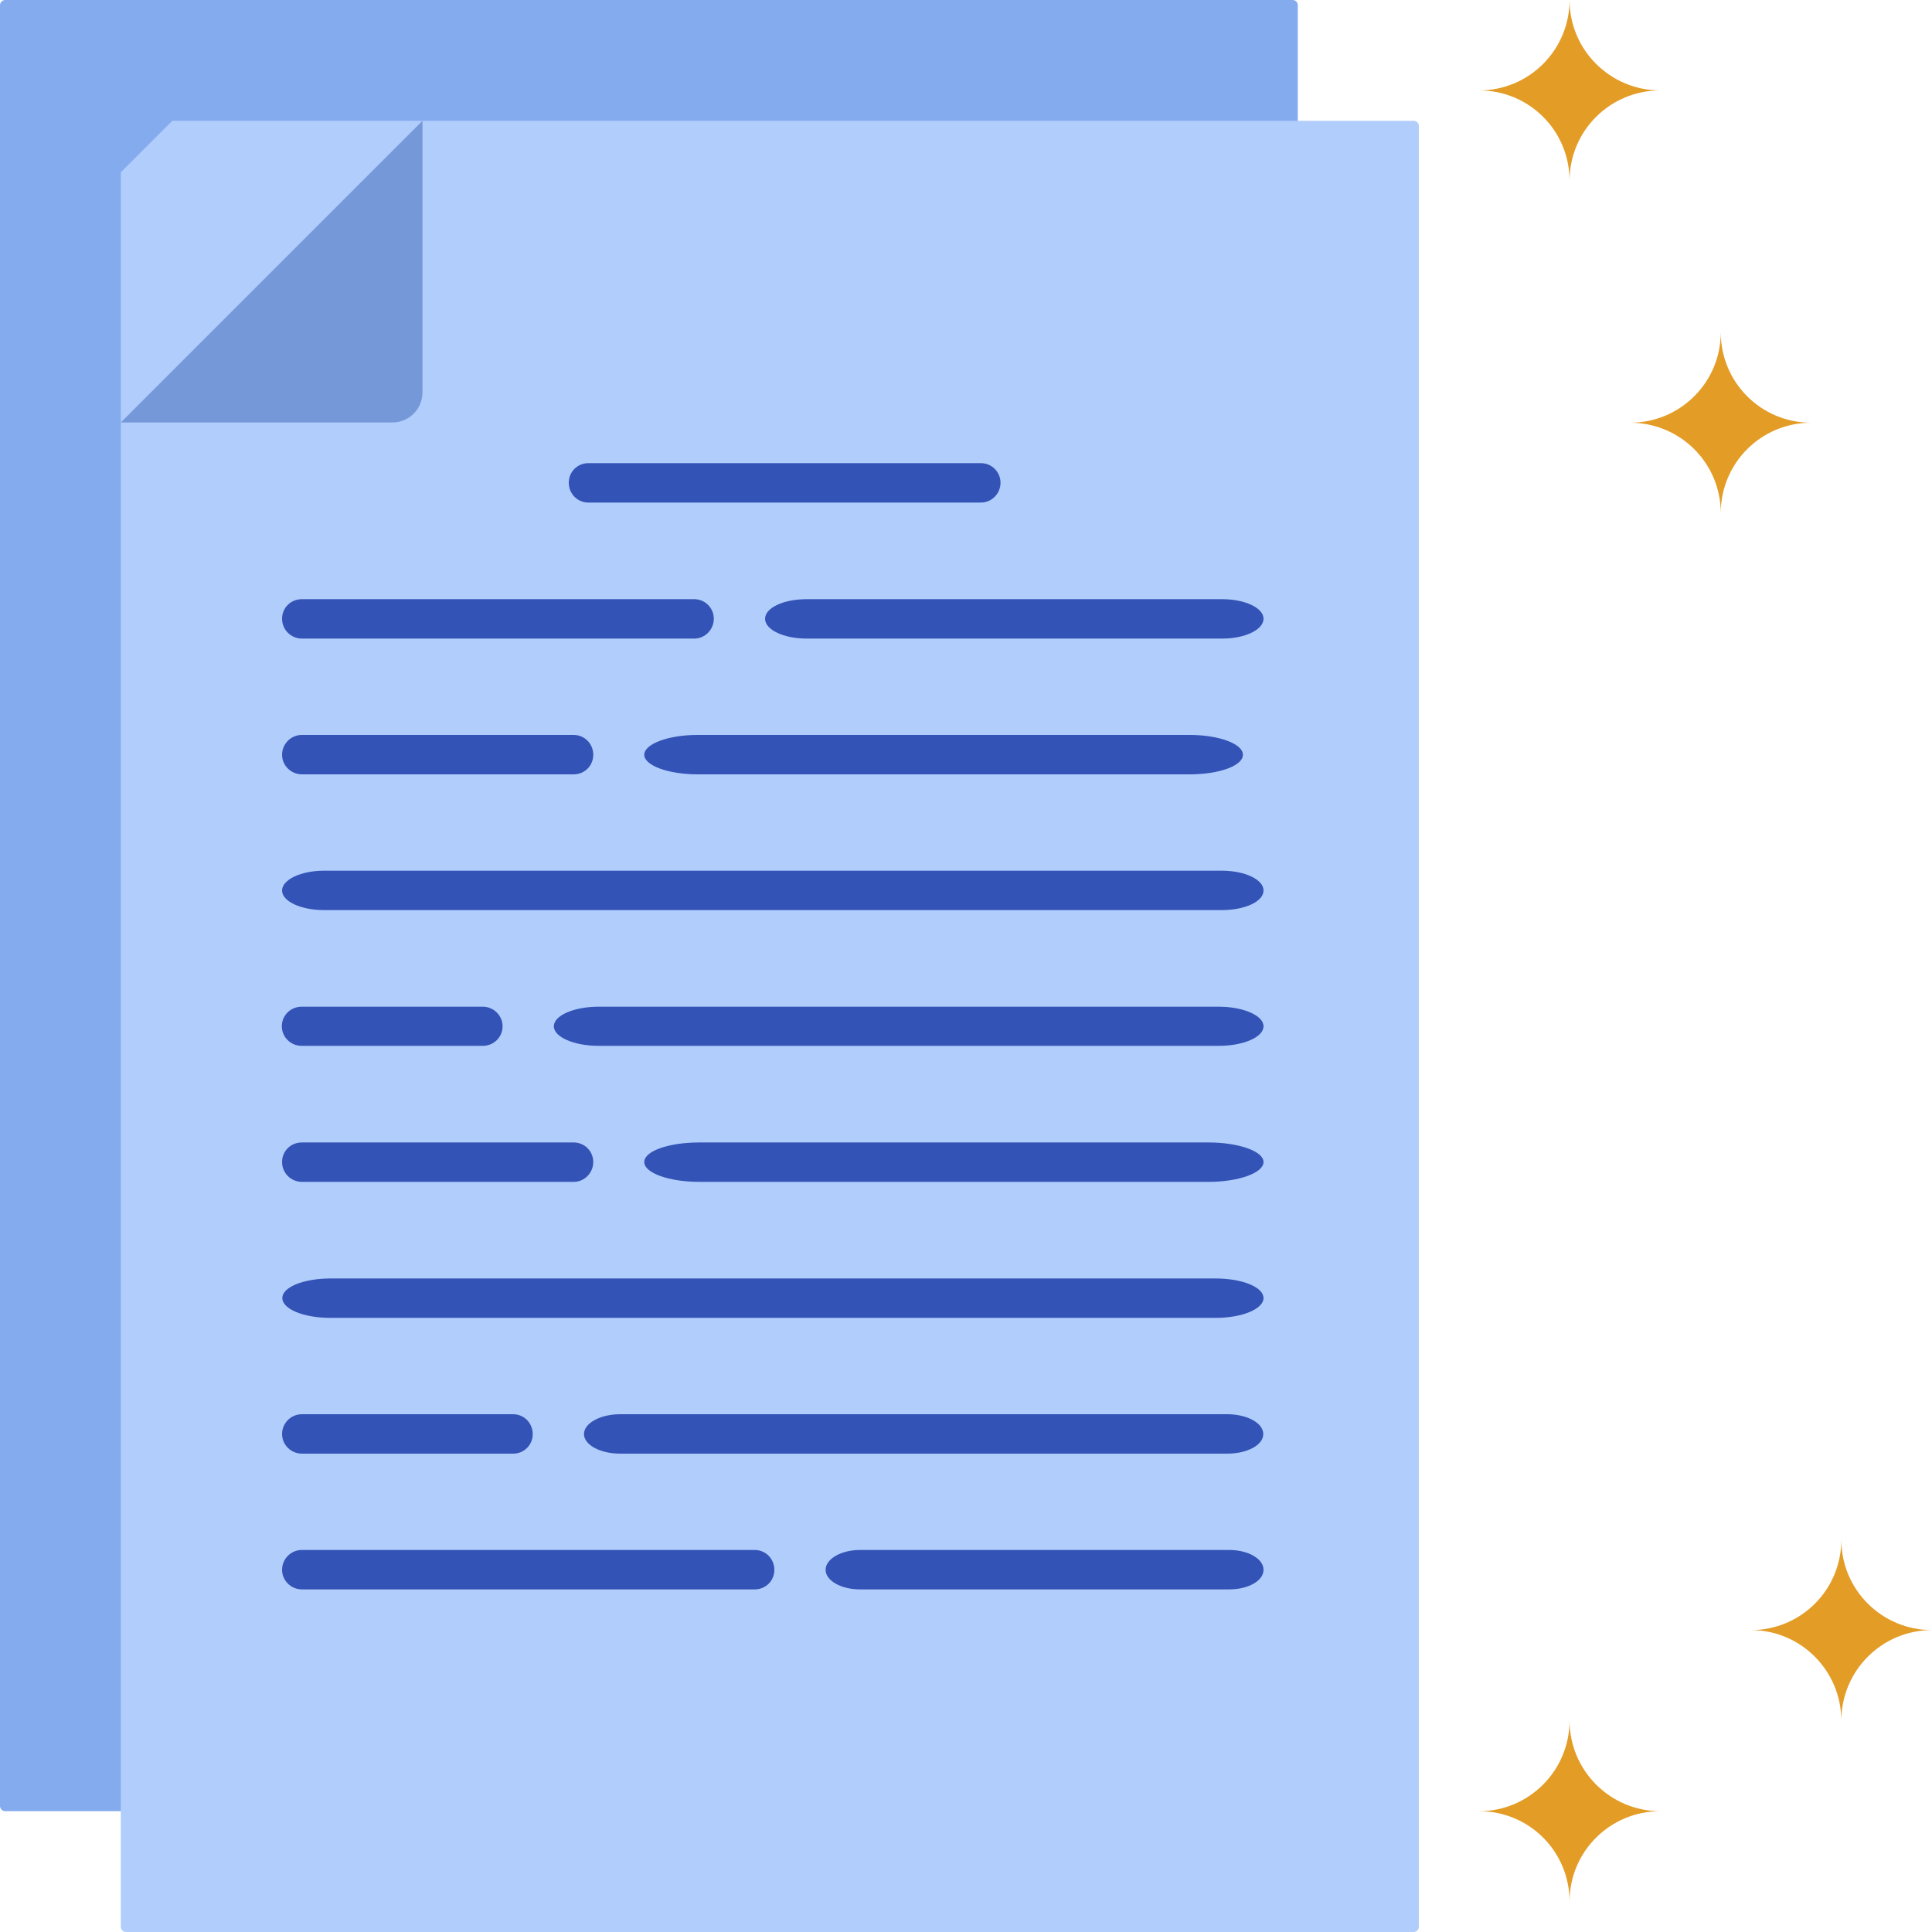
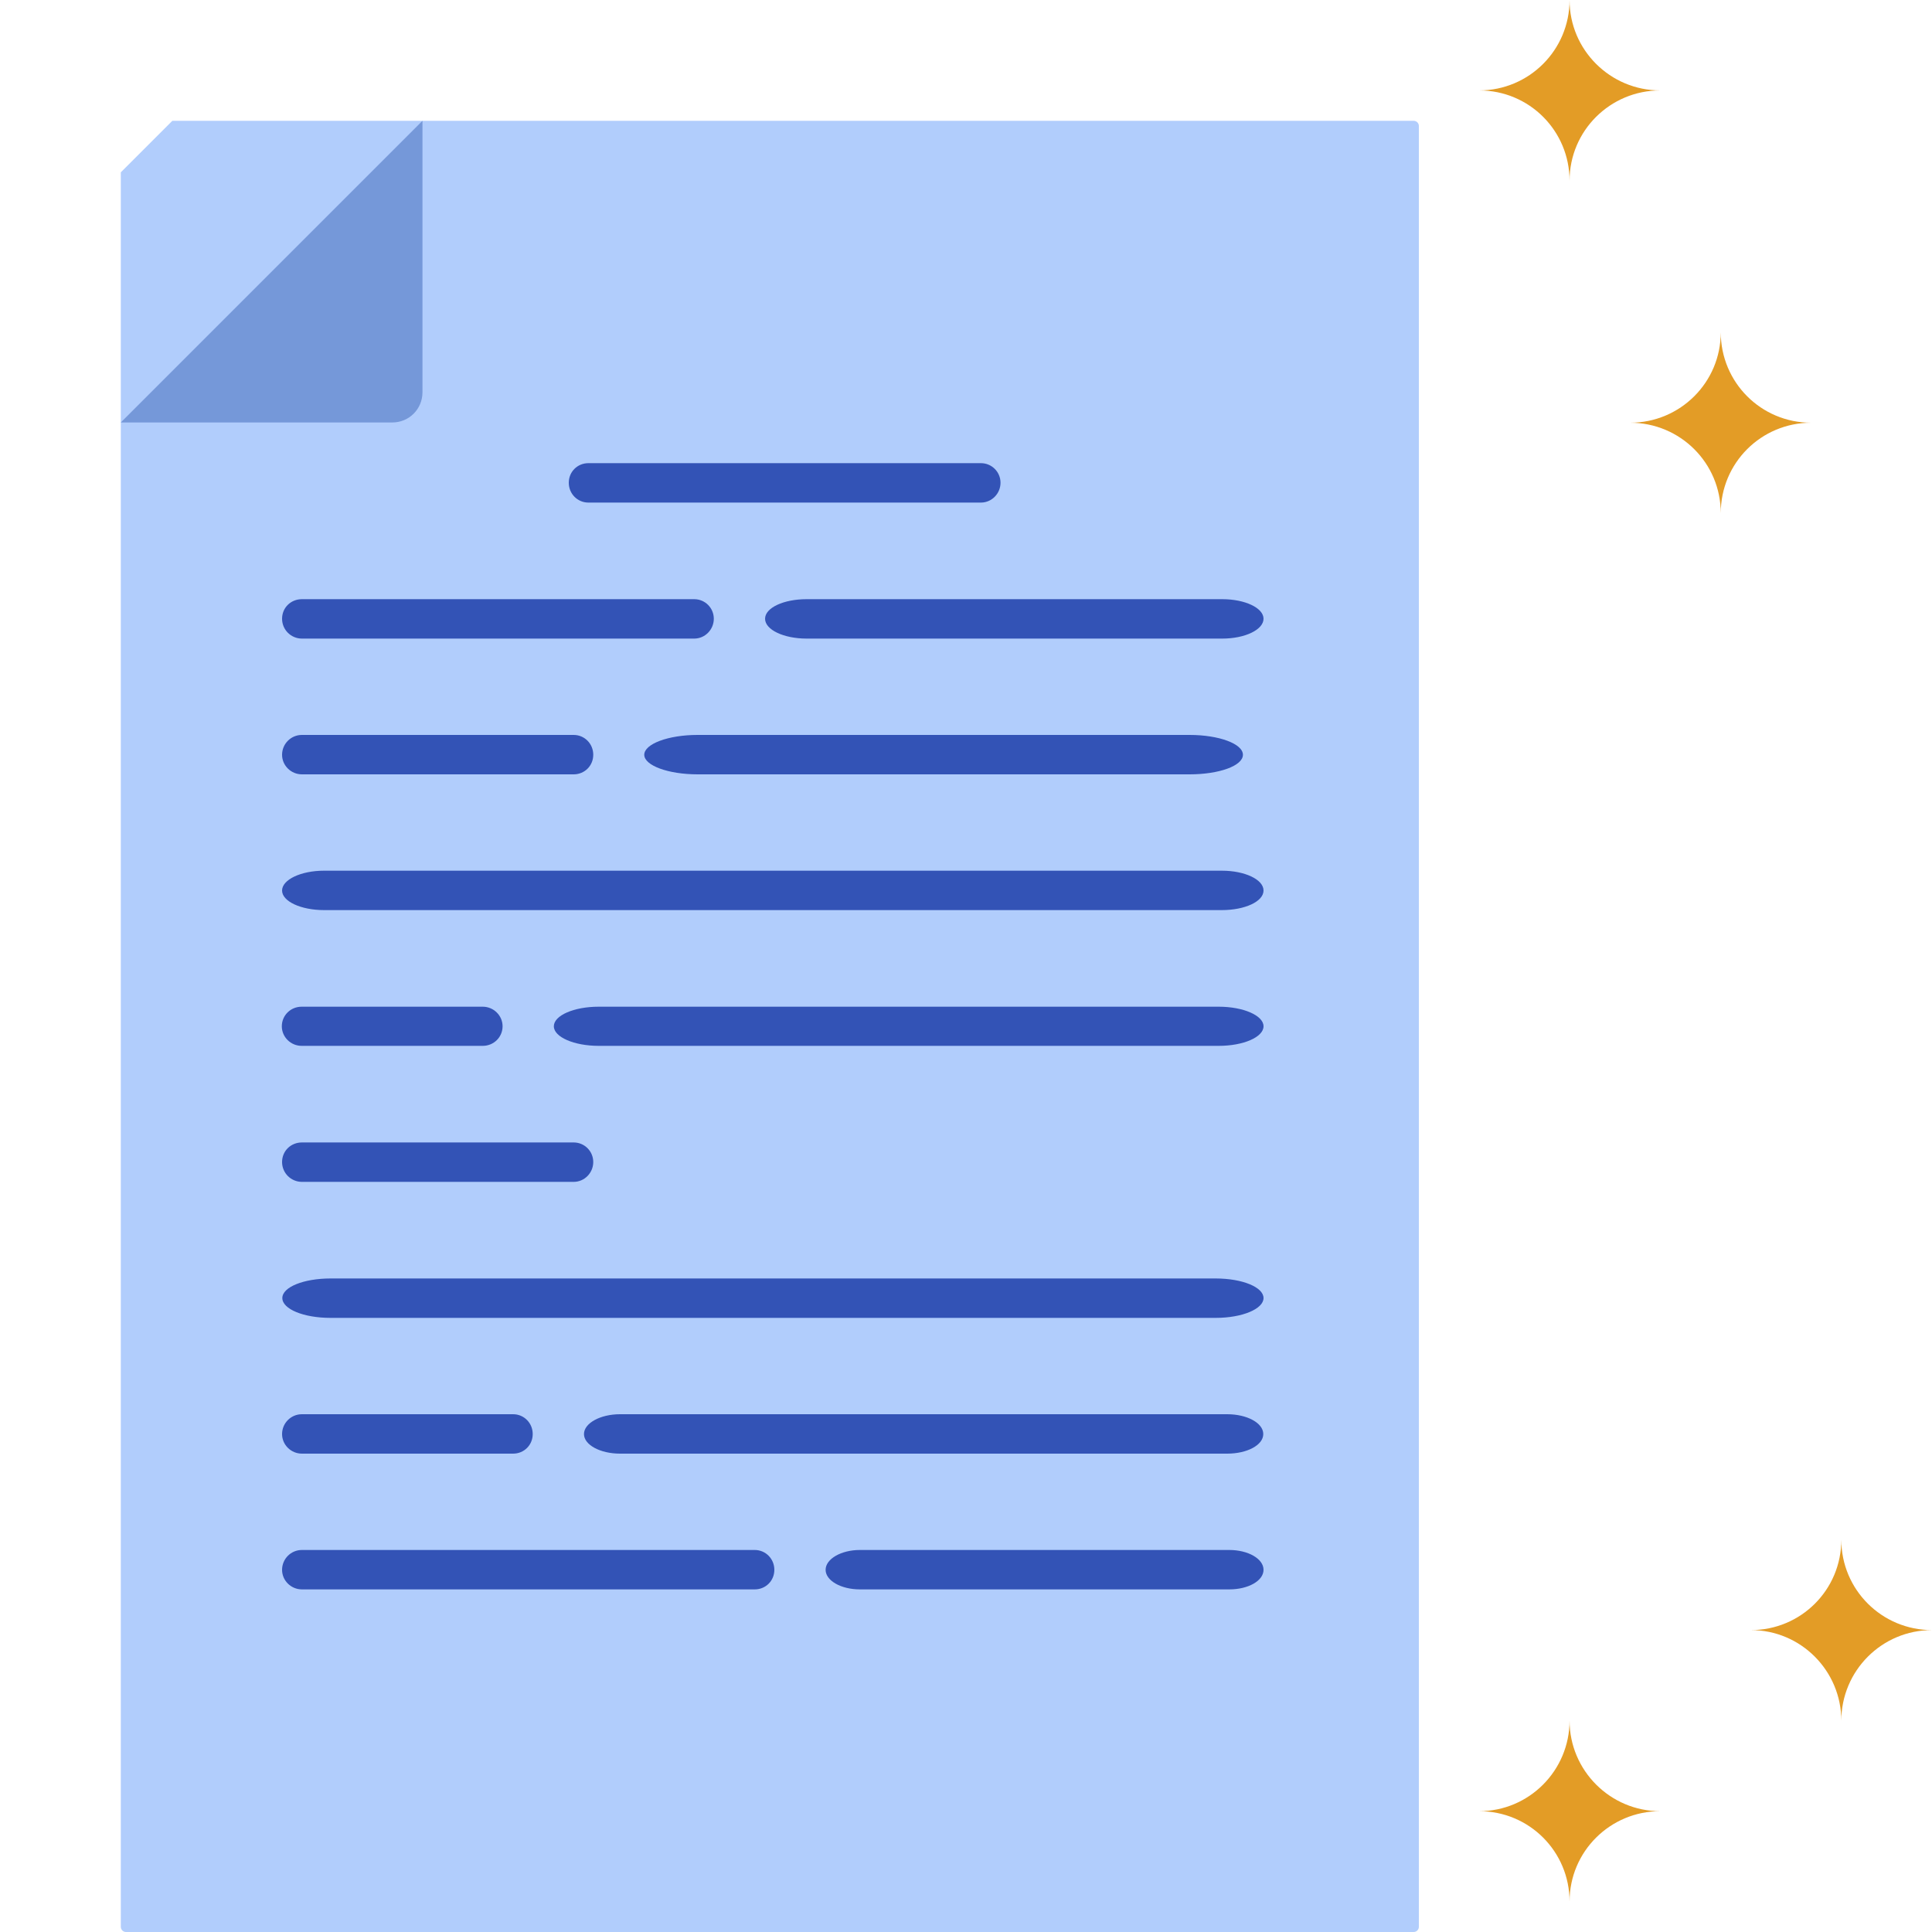
<svg xmlns="http://www.w3.org/2000/svg" id="Layer_2" data-name="Layer 2" viewBox="0 0 75 75">
  <defs>
    <style>
      .cls-1 {
        fill: #85abef;
      }

      .cls-2 {
        fill: #b1cdfc;
      }

      .cls-3 {
        fill: #e39c26;
      }

      .cls-4 {
        fill: #3353b6;
      }

      .cls-5 {
        fill: #7598d9;
      }
    </style>
  </defs>
  <g id="Layer_1-2" data-name="Layer 1">
    <g>
-       <path class="cls-1" d="M.2,0H50.18c.11,0,.2,.09,.2,.2V70.11c0,.11-.09,.2-.2,.2H.2c-.11,0-.2-.09-.2-.2V.2c0-.11,.09-.2,.2-.2Z" />
      <path class="cls-2" d="M54.88,4.69H6.69l-2,2V74.8c0,.11,.09,.2,.2,.2H54.88c.11,0,.2-.09,.2-.2V4.89c0-.11-.09-.2-.2-.2Z" />
      <path class="cls-5" d="M4.69,16.4H15.23c.65,0,1.17-.52,1.17-1.17V4.69L4.69,16.4Z" />
      <path class="cls-4" d="M47.45,24.79H31.31c-.88,0-1.61-.34-1.61-.77s.73-.76,1.61-.76h16.14c.88,0,1.6,.34,1.6,.76s-.71,.77-1.6,.77Z" />
      <path class="cls-4" d="M26.95,24.79H11.72c-.42,0-.77-.34-.77-.77s.34-.76,.77-.76h15.23c.42,0,.76,.34,.76,.76s-.34,.77-.76,.77Z" />
      <path class="cls-4" d="M46.18,30.06H27.08c-1.13,0-2.07-.34-2.07-.76s.93-.77,2.07-.77h19.1c1.13,0,2.07,.34,2.07,.77s-.93,.76-2.07,.76Z" />
      <path class="cls-4" d="M22.26,30.06H11.72c-.42,0-.77-.34-.77-.76s.34-.77,.77-.77h10.55c.42,0,.76,.34,.76,.77s-.34,.76-.76,.76Z" />
      <path class="cls-4" d="M47.43,35.33H12.58c-.9,0-1.63-.34-1.63-.76s.73-.77,1.63-.77H47.43c.89,0,1.62,.34,1.62,.77s-.73,.76-1.62,.76Z" />
      <path class="cls-4" d="M47.31,40.6H23.24c-.95,0-1.74-.34-1.74-.76s.78-.76,1.74-.76h24.07c.95,0,1.74,.34,1.74,.76s-.78,.76-1.74,.76Z" />
      <path class="cls-4" d="M18.74,40.6h-7.03c-.42,0-.77-.34-.77-.76s.34-.76,.77-.76h7.03c.42,0,.77,.34,.77,.76s-.34,.76-.77,.76Z" />
-       <path class="cls-4" d="M46.91,45.88H27.15c-1.17,0-2.14-.34-2.14-.77s.96-.76,2.14-.76h19.76c1.17,0,2.14,.34,2.14,.76s-.96,.77-2.14,.77Z" />
      <path class="cls-4" d="M22.26,45.88H11.72c-.42,0-.77-.34-.77-.77s.34-.76,.77-.76h10.55c.42,0,.76,.34,.76,.76s-.34,.77-.76,.77Z" />
      <path class="cls-4" d="M47.19,51.16H12.83c-1.04,0-1.87-.34-1.87-.77s.84-.76,1.87-.76H47.19c1.04,0,1.86,.34,1.86,.76s-.82,.77-1.86,.77Z" />
      <path class="cls-4" d="M47.65,56.43H24.07c-.77,0-1.4-.34-1.4-.76s.63-.77,1.4-.77h23.57c.77,0,1.4,.34,1.4,.77s-.63,.76-1.4,.76Z" />
      <path class="cls-4" d="M19.92,56.43H11.72c-.42,0-.77-.34-.77-.76s.34-.77,.77-.77h8.2c.42,0,.76,.34,.76,.77s-.34,.76-.76,.76Z" />
      <path class="cls-4" d="M47.72,61.7h-14.34c-.73,0-1.33-.34-1.33-.76s.6-.77,1.33-.77h14.34c.73,0,1.33,.34,1.33,.77s-.6,.76-1.33,.76Z" />
      <path class="cls-4" d="M29.3,61.7H11.72c-.42,0-.77-.34-.77-.76s.34-.77,.77-.77H29.3c.42,0,.76,.34,.76,.77s-.34,.76-.76,.76Z" />
      <path class="cls-4" d="M38.08,19.51h-15.24c-.42,0-.76-.34-.76-.77s.34-.76,.76-.76h15.24c.42,0,.76,.34,.76,.76s-.34,.77-.76,.77Z" />
      <path class="cls-3" d="M57.42,70.31c1.95,0,3.51,1.57,3.51,3.51,0-1.95,1.58-3.51,3.52-3.51-1.94,0-3.52-1.58-3.52-3.52,0,1.94-1.57,3.52-3.51,3.52Z" />
      <path class="cls-3" d="M67.97,63.28c1.94,0,3.51,1.58,3.51,3.52,0-1.94,1.57-3.52,3.52-3.52-1.95,0-3.52-1.57-3.52-3.51,0,1.95-1.57,3.51-3.51,3.51Z" />
-       <path class="cls-3" d="M57.42,3.51c1.95,0,3.51,1.57,3.51,3.51,0-1.95,1.58-3.51,3.52-3.51-1.94,0-3.52-1.57-3.52-3.51,0,1.94-1.57,3.51-3.51,3.51Z" />
+       <path class="cls-3" d="M57.42,3.51c1.95,0,3.51,1.57,3.51,3.51,0-1.95,1.58-3.51,3.52-3.51-1.94,0-3.52-1.57-3.52-3.51,0,1.94-1.57,3.51-3.51,3.51" />
      <path class="cls-3" d="M63.28,16.41c1.95,0,3.52,1.57,3.52,3.51,0-1.95,1.57-3.51,3.51-3.51-1.95,0-3.51-1.57-3.51-3.51,0,1.94-1.57,3.51-3.52,3.51Z" />
    </g>
  </g>
</svg>